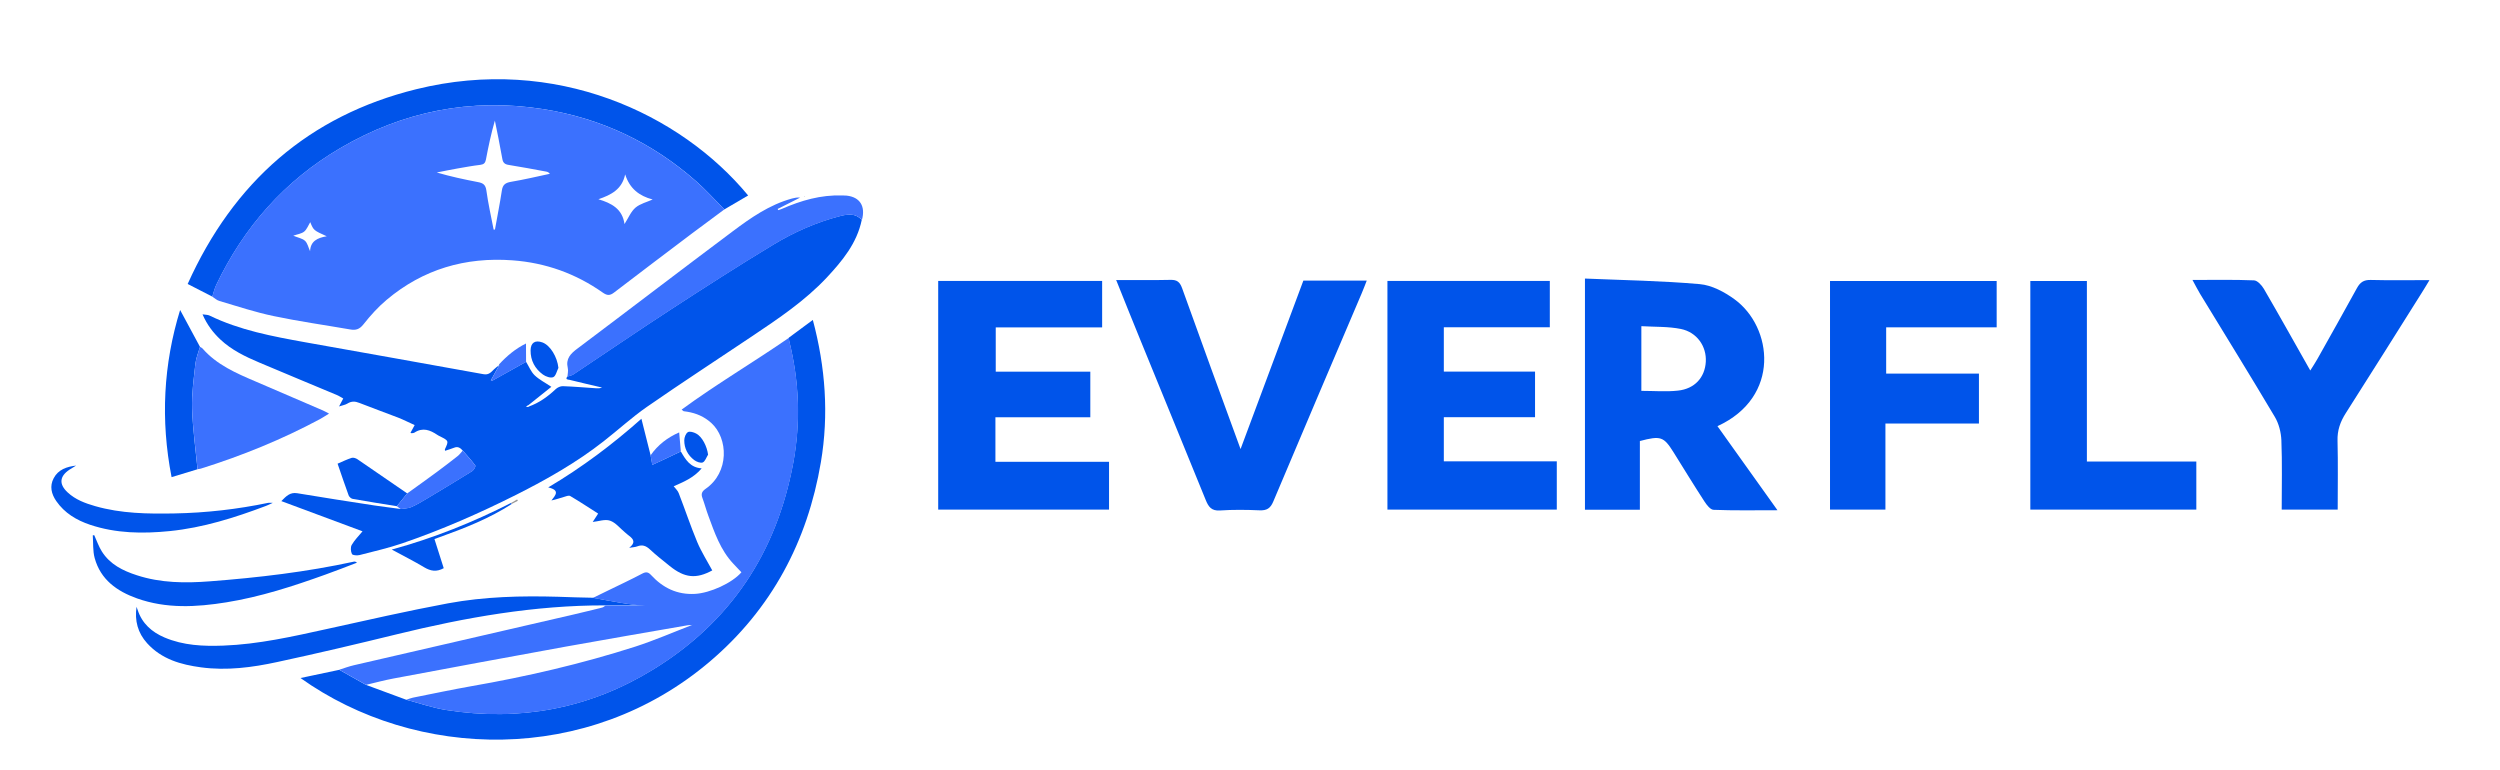
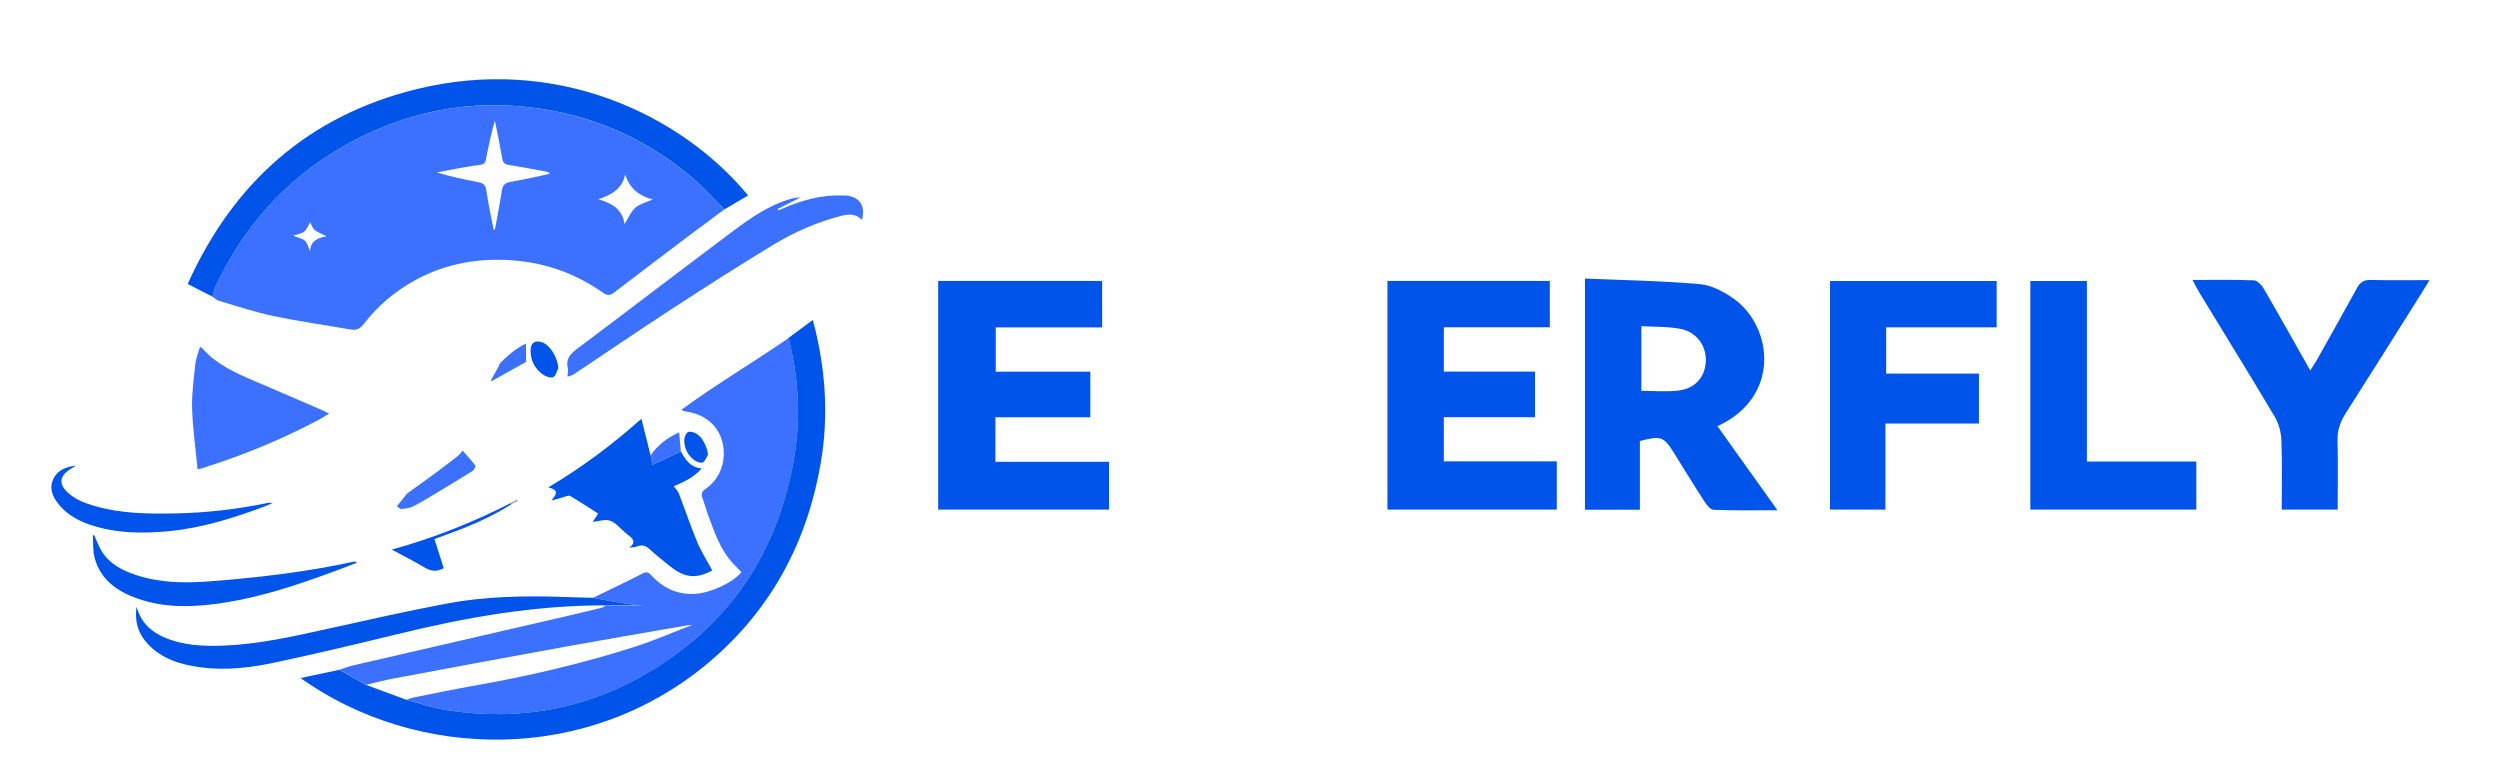
<svg xmlns="http://www.w3.org/2000/svg" version="1.1" id="Layer_1" x="0px" y="0px" viewBox="0 0 304.52 93.79" style="enable-background:new 0 0 304.52 93.79;" xml:space="preserve">
  <style type="text/css">
	.st0{fill:#FFFFFF;}
	.st1{fill:#2C2C2C;}
	.st2{fill:#0054EA;}
	.st3{fill:#3B71FE;}
	.st4{fill:#989898;}
	.st5{fill:#FCFCFC;}
</style>
  <rect class="st0" width="304.52" height="93.79" />
  <g>
    <g>
      <g>
        <path class="st2" d="M199.75,53.72c0,2.73,0,5.52,0,8.37c-2.31,0-4.44,0-6.69,0c0-9.29,0-18.54,0-28.16     c4.68,0.2,9.35,0.27,13.99,0.68c1.46,0.13,3,0.95,4.22,1.84c4.65,3.37,5.69,11.91-2.07,15.46c2.37,3.33,4.73,6.63,7.31,10.24     c-2.84,0-5.31,0.05-7.78-0.05c-0.39-0.01-0.84-0.59-1.11-1.01c-1.29-1.98-2.52-4-3.77-6C202.65,53.18,202.3,53.05,199.75,53.72z      M199.93,39.73c0,2.83,0,5.31,0,7.88c1.55,0,3.02,0.13,4.46-0.03c2.05-0.22,3.28-1.61,3.39-3.51c0.11-1.87-1.07-3.6-3.04-4     C203.2,39.76,201.58,39.83,199.93,39.73z" />
        <path class="st2" d="M121.25,50.83c0,1.91,0,3.58,0,5.42c4.64,0,9.2,0,13.84,0c0,2.01,0,3.86,0,5.82c-6.97,0-13.85,0-20.81,0     c0-9.29,0-18.55,0-27.85c6.69,0,13.31,0,19.97,0c0,1.91,0,3.72,0,5.66c-4.33,0-8.59,0-12.96,0c0,1.83,0,3.54,0,5.39     c3.84,0,7.65,0,11.52,0c0,1.91,0,3.66,0,5.56C128.93,50.83,125.16,50.83,121.25,50.83z" />
        <path class="st2" d="M189.63,56.19c0,2.08,0,3.93,0,5.88c-6.89,0-13.69,0-20.63,0c0-9.26,0-18.52,0-27.85c6.56,0,13.18,0,19.78,0     c0,1.93,0,3.74,0,5.64c-4.34,0-8.56,0-12.91,0c0,1.83,0,3.57,0,5.4c3.72,0,7.36,0,11.11,0c0,1.87,0,3.66,0,5.56     c-3.7,0-7.34,0-11.11,0c0,1.81,0,3.52,0,5.37C180.41,56.19,184.94,56.19,189.63,56.19z" />
-         <path class="st2" d="M135.96,34.11c2.34,0,4.48,0.03,6.62-0.02c0.81-0.02,1.14,0.27,1.42,1.04c2.31,6.46,4.67,12.89,7.11,19.57     c2.59-6.95,5.11-13.72,7.65-20.52c2.57,0,5.06,0,7.72,0c-0.22,0.55-0.4,1.06-0.62,1.56c-3.59,8.44-7.2,16.88-10.76,25.34     c-0.35,0.84-0.79,1.12-1.69,1.08c-1.6-0.07-3.22-0.09-4.81,0.02c-1.04,0.07-1.4-0.46-1.73-1.27c-2.65-6.52-5.33-13.04-7.99-19.56     C137.92,39.02,136.99,36.67,135.96,34.11z" />
        <path class="st2" d="M229.66,62.07c-2.4,0-4.52,0-6.75,0c0-9.3,0-18.51,0-27.84c6.72,0,13.46,0,20.3,0c0,1.9,0,3.71,0,5.64     c-4.47,0-8.91,0-13.46,0c0,1.91,0,3.71,0,5.64c3.76,0,7.48,0,11.3,0c0,2.06,0,3.99,0,6.08c-3.76,0-7.48,0-11.39,0     C229.66,55.15,229.66,58.56,229.66,62.07z" />
        <g>
          <path class="st2" d="M277.93,62.07c0-2.92,0.07-5.68-0.04-8.44c-0.04-0.97-0.31-2.04-0.81-2.87c-2.98-5.02-6.06-9.99-9.1-14.98      c-0.29-0.48-0.54-0.99-0.92-1.68c2.63,0,5.07-0.05,7.5,0.05c0.42,0.02,0.94,0.6,1.2,1.04c1.88,3.23,3.7,6.5,5.65,9.94      c0.34-0.54,0.62-0.96,0.86-1.39c1.61-2.88,3.24-5.75,4.82-8.64c0.39-0.71,0.83-1.02,1.67-1c2.3,0.06,4.6,0.02,7.17,0.02      c-0.39,0.64-0.64,1.08-0.92,1.51c-3.09,4.9-6.16,9.82-9.28,14.7c-0.67,1.05-1.04,2.1-1,3.37c0.07,2.75,0.02,5.51,0.02,8.37      C282.46,62.07,280.3,62.07,277.93,62.07z" />
        </g>
        <path class="st2" d="M267.53,56.22c0,2.04,0,3.89,0,5.85c-6.75,0-13.41,0-20.22,0c0-9.25,0-18.49,0-27.84c2.27,0,4.51,0,6.89,0     c0,7.31,0,14.55,0,21.99C258.7,56.22,263.08,56.22,267.53,56.22z" />
      </g>
    </g>
    <g>
      <g>
        <g>
          <g>
-             <path class="st2" d="M56.37,54.89c-0.28-0.31-0.57-0.55-1.04-0.36c-0.36,0.15-0.74,0.25-1.12,0.38       c-0.01-0.1-0.03-0.15-0.02-0.18c0.48-1.03,0.48-1.03-0.55-1.56c-0.13-0.06-0.26-0.12-0.37-0.2c-0.88-0.59-1.77-0.94-2.78-0.28       c-0.09,0.06-0.22,0.06-0.34,0.08c-0.04,0.01-0.08-0.03-0.15-0.05c0.15-0.28,0.31-0.56,0.51-0.94       c-0.71-0.32-1.35-0.65-2.01-0.91c-1.57-0.61-3.16-1.17-4.72-1.79c-0.52-0.21-0.96-0.23-1.45,0.07       c-0.26,0.17-0.6,0.21-1.03,0.36c0.2-0.39,0.34-0.64,0.51-0.97c-0.28-0.15-0.52-0.32-0.79-0.43c-3.15-1.32-6.3-2.62-9.44-3.95       c-1.7-0.72-3.37-1.52-4.74-2.81c-0.89-0.84-1.62-1.79-2.17-3.06c0.36,0.06,0.64,0.04,0.86,0.15c3.68,1.79,7.66,2.53,11.64,3.25       c7.24,1.3,14.48,2.57,21.72,3.89c0.66,0.12,0.93-0.25,1.29-0.6c0.19-0.19,0.42-0.34,0.63-0.5c-0.34,0.62-0.68,1.24-1.02,1.85       c0.04,0.02,0.08,0.05,0.12,0.07c1.39-0.78,2.78-1.55,4.17-2.33c0.34,0.55,0.59,1.2,1.04,1.64c0.56,0.54,1.29,0.9,2.04,1.41       c-0.87,0.69-1.85,1.48-2.84,2.27c-0.06,0.03-0.13,0.06-0.19,0.09c0.01,0.02,0.02,0.05,0.03,0.07c0.09-0.01,0.18-0.02,0.26-0.03       c1.25-0.45,2.3-1.2,3.26-2.11c0.22-0.21,0.59-0.38,0.88-0.37c1.37,0.05,2.74,0.17,4.11,0.26c0.22,0.01,0.44,0,0.67-0.09       c-1.32-0.31-2.64-0.61-3.96-0.94c-0.15-0.04-0.57,0-0.28-0.4c0.26-0.09,0.54-0.13,0.76-0.28c3.97-2.64,7.91-5.34,11.91-7.94       c4.12-2.68,8.25-5.34,12.45-7.87c2.52-1.52,5.23-2.72,8.1-3.46c0.96-0.25,1.89-0.37,2.65,0.47c-0.59,2.85-2.37,4.99-4.27,7.03       c-2.65,2.82-5.84,4.96-9.03,7.1c-4.29,2.88-8.63,5.7-12.88,8.65c-1.84,1.28-3.5,2.81-5.27,4.19       c-3.29,2.58-6.91,4.63-10.64,6.51c-4.5,2.26-9.11,4.28-13.87,5.91c-1.7,0.58-3.46,0.98-5.2,1.43c-0.3,0.08-0.86,0.04-0.94-0.13       c-0.15-0.31-0.19-0.83-0.02-1.11c0.34-0.59,0.85-1.09,1.31-1.65c-3.22-1.2-6.49-2.42-9.89-3.68c0.61-0.62,1.07-1.1,1.93-0.96       c3.13,0.52,6.27,1.01,9.4,1.49c1.06,0.16,2.13,0.28,3.2,0.43c0.42-0.07,0.88-0.06,1.26-0.22c0.66-0.28,1.29-0.66,1.91-1.03       c1.86-1.11,3.71-2.23,5.55-3.37c0.2-0.13,0.44-0.58,0.38-0.67C57.44,56.08,56.89,55.49,56.37,54.89z" />
-           </g>
+             </g>
          <g>
            <path class="st2" d="M49.47,85.23c1.62,0.42,3.22,0.99,4.87,1.25c8.98,1.42,17.42-0.16,25.19-4.92       c9.47-5.79,15.05-14.28,17.08-25.13c0.93-4.98,0.74-9.96-0.48-14.88c-0.03-0.13-0.03-0.28-0.04-0.42       c0.94-0.69,1.87-1.39,2.92-2.16c1.54,5.78,1.96,11.53,0.98,17.33c-1.63,9.67-6.03,17.9-13.5,24.26       c-14.9,12.68-35.82,12.05-49.89,2.03c1.67-0.35,3.2-0.68,4.73-1c1.08,0.61,2.16,1.22,3.24,1.83       C46.19,84.02,47.83,84.62,49.47,85.23z" />
          </g>
          <g>
            <path class="st2" d="M88.23,25.51c-1.13-1.14-2.21-2.35-3.41-3.41c-5.38-4.75-11.65-7.72-18.73-8.82       c-8.76-1.36-16.99,0.28-24.65,4.77c-6.77,3.97-11.72,9.6-15.09,16.64c-0.22,0.46-0.33,0.96-0.49,1.44       c-0.96-0.49-1.92-0.99-3-1.54c5.59-12.43,14.78-20.49,27.83-23.72c16.96-4.2,32.23,3.01,40.44,12.94       C90.17,24.38,89.2,24.95,88.23,25.51z" />
          </g>
          <g>
            <path class="st2" d="M82.93,54.99c0.57,0.98,1.14,1.97,2.54,2.06c-0.98,1.17-2.27,1.68-3.41,2.18       c0.21,0.27,0.49,0.52,0.61,0.83c0.77,1.98,1.44,4.01,2.26,5.97c0.5,1.19,1.21,2.3,1.83,3.45c-1.95,1.06-3.36,0.94-5.2-0.55       c-0.82-0.66-1.65-1.31-2.42-2.03c-0.47-0.43-0.92-0.58-1.51-0.35c-0.25,0.1-0.53,0.1-0.99,0.18c0.81-0.63,0.54-1.05,0.01-1.45       c-0.19-0.14-0.36-0.3-0.54-0.45c-0.6-0.49-1.12-1.18-1.81-1.41c-0.61-0.21-1.4,0.09-2.1,0.16c0.17-0.26,0.36-0.56,0.66-1.02       c-1.16-0.74-2.26-1.47-3.4-2.14c-0.18-0.11-0.54,0.04-0.8,0.12c-0.46,0.13-0.92,0.3-1.49,0.42c0.48-0.63,1.1-1.24-0.39-1.59       c4.17-2.47,7.84-5.25,11.35-8.36c0.38,1.52,0.75,2.98,1.12,4.45c0.07,0.36,0.13,0.71,0.21,1.16c0.44-0.2,0.8-0.36,1.15-0.53       C81.38,55.73,82.16,55.36,82.93,54.99z" />
          </g>
          <g>
            <path class="st2" d="M72.2,72.81c1.14,0.21,2.28,0.42,3.42,0.61c0.99,0.17,1.98,0.3,2.96,0.32c-1.61,0-3.23,0-4.84,0       c-8.62-0.02-17.03,1.47-25.36,3.51c-4.86,1.19-9.72,2.34-14.61,3.39c-3.04,0.66-6.14,1.07-9.27,0.65       c-2.47-0.33-4.81-0.99-6.58-2.94c-1.14-1.26-1.53-2.74-1.29-4.44c0.05,0.13,0.09,0.26,0.14,0.39c0.54,1.65,1.72,2.69,3.27,3.35       c2.3,0.98,4.73,1.08,7.16,0.99c4.29-0.16,8.46-1.11,12.64-2.03c4.9-1.08,9.8-2.2,14.73-3.12c4.43-0.82,8.92-0.93,13.42-0.8       C69.4,72.75,70.8,72.78,72.2,72.81z" />
          </g>
          <g>
            <path class="st2" d="M11.48,65.19c0.31,0.67,0.54,1.38,0.93,1.99c0.99,1.57,2.56,2.34,4.26,2.89c2.9,0.95,5.9,0.97,8.89,0.74       c5.9-0.45,11.77-1.14,17.56-2.4c0.1-0.02,0.21,0,0.36,0.13c-1.28,0.49-2.55,0.99-3.84,1.45c-3.94,1.42-7.92,2.71-12.07,3.38       c-3.66,0.59-7.31,0.79-10.88-0.48c-2.44-0.87-4.44-2.28-5.16-4.92c-0.24-0.88-0.16-1.84-0.23-2.76       C11.36,65.2,11.42,65.2,11.48,65.19z" />
          </g>
          <g>
-             <path class="st2" d="M24.36,42.25c-0.19,0.68-0.48,1.35-0.56,2.05c-0.2,1.83-0.46,3.67-0.4,5.5c0.08,2.46,0.42,4.91,0.66,7.36       c-1,0.3-2,0.61-3.16,0.96c-1.36-6.98-0.99-13.76,1.04-20.36C22.73,39.22,23.54,40.73,24.36,42.25z" />
-           </g>
+             </g>
          <g>
            <path class="st2" d="M9.27,56.71c-0.27,0.17-0.54,0.33-0.81,0.5c-1.21,0.81-1.3,1.76-0.23,2.76c0.95,0.89,2.14,1.33,3.36,1.68       c3.17,0.91,6.42,0.95,9.67,0.89c3.84-0.07,7.65-0.51,11.41-1.29c0.11-0.02,0.23,0,0.56,0c-0.4,0.18-0.62,0.3-0.85,0.38       c-3.79,1.43-7.64,2.65-11.7,3.06c-3.29,0.33-6.54,0.29-9.71-0.77c-1.66-0.56-3.11-1.43-4.12-2.89       c-0.59-0.86-0.83-1.81-0.31-2.78C7.1,57.18,8.14,56.85,9.27,56.71z" />
          </g>
          <g>
-             <path class="st2" d="M48.34,61.66c-1.79-0.29-3.59-0.57-5.37-0.89c-0.19-0.03-0.43-0.24-0.5-0.42       c-0.47-1.27-0.89-2.55-1.35-3.87c0.61-0.26,1.15-0.53,1.72-0.71c0.2-0.06,0.51,0.04,0.7,0.17c2.03,1.38,4.04,2.77,6.06,4.16       C49.18,60.63,48.76,61.15,48.34,61.66z" />
-           </g>
+             </g>
          <g>
            <path class="st2" d="M62.35,61.38c-2.73,1.77-5.73,2.95-8.77,4.04c-0.2,0.07-0.39,0.14-0.66,0.24c0.38,1.2,0.76,2.39,1.13,3.55       c-0.89,0.49-1.61,0.35-2.38-0.11c-1.23-0.74-2.52-1.38-3.95-2.16c5.16-1.41,9.93-3.34,14.53-5.68       C62.29,61.3,62.32,61.34,62.35,61.38z" />
          </g>
          <g>
            <path class="st2" d="M68.02,44.81c-0.2,0.4-0.32,1-0.63,1.13c-0.32,0.14-0.92-0.07-1.26-0.32c-0.97-0.71-1.51-1.7-1.5-2.94       c0.01-0.94,0.55-1.29,1.44-0.97C67.03,42.06,67.88,43.48,68.02,44.81z" />
          </g>
          <g>
            <path class="st2" d="M86.25,55.38c-0.21,0.33-0.36,0.82-0.65,0.95c-0.26,0.11-0.76-0.08-1.04-0.29       c-0.78-0.59-1.22-1.43-1.21-2.41c0-0.35,0.18-0.83,0.44-0.99c0.22-0.14,0.71,0.01,1.01,0.17       C85.54,53.2,86.12,54.38,86.25,55.38z" />
          </g>
        </g>
      </g>
      <g>
        <g>
          <path class="st3" d="M88.23,25.51c-1.29,0.96-2.59,1.91-3.88,2.88c-3.19,2.41-6.39,4.82-9.56,7.25      c-0.5,0.38-0.83,0.37-1.34,0.02c-3.3-2.33-6.97-3.65-11.02-3.95c-5.75-0.42-10.89,1.08-15.32,4.8c-1.05,0.88-1.99,1.92-2.84,3      c-0.48,0.61-0.94,0.74-1.61,0.62c-3.11-0.54-6.24-0.98-9.33-1.63c-2.24-0.47-4.42-1.19-6.61-1.84      c-0.32-0.09-0.58-0.35-0.87-0.53c0.16-0.48,0.27-0.99,0.49-1.44c3.37-7.05,8.32-12.67,15.09-16.64      c7.65-4.49,15.89-6.13,24.65-4.77c7.08,1.1,13.35,4.07,18.73,8.82C86.03,23.16,87.1,24.37,88.23,25.51z M60.13,27.97      c0.05,0,0.1,0,0.16-0.01c0.28-1.58,0.6-3.16,0.84-4.75c0.1-0.7,0.42-0.94,1.1-1.06c1.59-0.27,3.17-0.64,4.75-0.98      c-0.16-0.19-0.31-0.25-0.46-0.27c-1.52-0.28-3.03-0.57-4.55-0.81c-0.47-0.07-0.7-0.26-0.78-0.73c-0.15-0.85-0.32-1.7-0.48-2.55      c-0.14-0.71-0.29-1.41-0.43-2.12c-0.46,1.59-0.79,3.17-1.09,4.75c-0.08,0.41-0.26,0.59-0.68,0.64      c-0.93,0.11-1.85,0.28-2.77,0.44c-0.85,0.15-1.69,0.32-2.54,0.49c1.68,0.49,3.35,0.85,5.02,1.17c0.59,0.11,0.92,0.3,1.02,0.99      C59.46,24.78,59.82,26.37,60.13,27.97z M72.89,24.27c1.6,0.48,2.92,1.17,3.18,3.02c0.48-0.75,0.78-1.52,1.34-2      c0.57-0.48,1.38-0.67,2.09-0.99c-1.63-0.43-2.8-1.32-3.35-3.06C75.77,23.07,74.44,23.74,72.89,24.27z M37.79,27.06      c-0.25,0.41-0.41,0.88-0.74,1.15c-0.32,0.26-0.82,0.32-1.33,0.5c0.58,0.24,1.12,0.33,1.44,0.63c0.31,0.3,0.41,0.83,0.61,1.26      c0.05-1.21,0.87-1.63,2.03-1.82C38.2,28.06,38.2,28.06,37.79,27.06z" />
          <path class="st3" d="M41.32,81.58c0.59-0.19,1.18-0.41,1.79-0.55c8.9-2.06,17.81-4.11,26.72-6.17c1.18-0.27,2.36-0.57,3.54-0.86      c0.14-0.04,0.26-0.16,0.39-0.24c1.61,0,3.23,0,4.84,0c-0.98-0.02-1.98-0.16-2.96-0.32c-1.14-0.19-2.28-0.41-3.42-0.61      c0.58-0.28,1.16-0.56,1.74-0.85c1.43-0.7,2.87-1.37,4.27-2.11c0.47-0.25,0.74-0.19,1.08,0.18c1.44,1.56,3.17,2.41,5.35,2.29      c1.82-0.1,4.51-1.31,5.65-2.63c-0.33-0.35-0.66-0.7-0.99-1.05c-1.57-1.67-2.28-3.78-3.05-5.87c-0.26-0.7-0.45-1.43-0.71-2.13      c-0.19-0.5-0.06-0.8,0.38-1.11c2.92-2.01,2.77-6.16,0.7-8.03c-0.85-0.77-1.83-1.19-2.94-1.37c-0.14-0.02-0.28-0.03-0.42-0.06      c-0.04-0.01-0.07-0.05-0.25-0.2c4.26-3.12,8.78-5.78,13.08-8.75c0.01,0.14,0.01,0.28,0.04,0.42c1.22,4.93,1.41,9.9,0.48,14.88      c-2.03,10.85-7.62,19.34-17.08,25.13c-7.77,4.76-16.21,6.34-25.19,4.92c-1.65-0.26-3.25-0.83-4.87-1.25      c0.26-0.09,0.52-0.2,0.8-0.26c2.36-0.47,4.71-0.97,7.08-1.39c6.78-1.18,13.47-2.73,20.02-4.83c2.35-0.76,4.62-1.75,6.93-2.64      c0.03-0.01,0.06-0.02,0.06-0.02c0,0-0.02,0.02-0.05,0.03c-0.19,0.01-0.38,0-0.56,0.03c-4.95,0.86-9.9,1.71-14.84,2.6      c-7.01,1.27-14.02,2.58-21.02,3.89c-1.12,0.21-2.22,0.51-3.32,0.77C43.48,82.8,42.4,82.19,41.32,81.58z" />
          <path class="st3" d="M104.99,26.8c-0.76-0.84-1.69-0.72-2.65-0.47c-2.88,0.75-5.58,1.94-8.1,3.46      c-4.2,2.54-8.33,5.19-12.45,7.87c-4,2.6-7.94,5.3-11.91,7.94c-0.22,0.15-0.51,0.19-0.76,0.28c0.02-0.35,0.12-0.72,0.04-1.05      c-0.27-1.15,0.35-1.76,1.2-2.39c6.3-4.73,12.55-9.52,18.86-14.24c2.22-1.66,4.51-3.27,7.26-4.02c0.31-0.08,0.62-0.15,0.98-0.11      c-0.91,0.46-1.82,0.92-2.73,1.38c0.02,0.05,0.04,0.1,0.06,0.15c0.15-0.05,0.31-0.09,0.46-0.16c2.34-1.02,4.74-1.72,7.33-1.63      c0.19,0.01,0.37,0,0.56,0.02C104.75,24.01,105.45,25.12,104.99,26.8z" />
          <path class="st3" d="M24.36,42.25c0.1,0.06,0.22,0.1,0.29,0.18c1.75,2.01,4.12,3.03,6.49,4.04c2.73,1.17,5.46,2.34,8.18,3.52      c0.21,0.09,0.41,0.21,0.76,0.39c-0.44,0.27-0.77,0.49-1.12,0.68c-4.63,2.48-9.48,4.45-14.49,6.02      c-0.13,0.04-0.28,0.05-0.41,0.07c-0.23-2.45-0.58-4.9-0.66-7.36c-0.06-1.83,0.21-3.67,0.4-5.5      C23.88,43.6,24.17,42.93,24.36,42.25z" />
          <path class="st3" d="M48.34,61.66c0.42-0.52,0.83-1.04,1.25-1.55c1.21-0.87,2.42-1.73,3.61-2.61c0.86-0.63,1.71-1.29,2.55-1.95      c0.23-0.18,0.41-0.44,0.61-0.66c0.53,0.6,1.07,1.19,1.55,1.83c0.06,0.09-0.18,0.54-0.38,0.67c-1.84,1.15-3.69,2.26-5.55,3.37      c-0.62,0.37-1.24,0.74-1.91,1.03c-0.38,0.16-0.84,0.15-1.26,0.22C48.66,61.89,48.5,61.78,48.34,61.66z" />
          <path class="st3" d="M82.93,54.99c-0.78,0.37-1.55,0.74-2.33,1.11c-0.35,0.17-0.71,0.33-1.15,0.53      c-0.08-0.45-0.15-0.8-0.21-1.16c0.89-1.28,2.07-2.18,3.49-2.8C82.8,53.5,82.86,54.24,82.93,54.99z" />
          <path class="st3" d="M64.08,44.08c-1.39,0.78-2.78,1.55-4.17,2.33c-0.04-0.02-0.08-0.05-0.12-0.07      c0.34-0.62,0.68-1.24,1.02-1.85c0,0,0,0.02,0,0.02c0-0.05,0.01-0.1,0.01-0.16c0.93-1,1.96-1.87,3.25-2.51      C64.08,42.65,64.08,43.36,64.08,44.08z" />
        </g>
      </g>
      <path class="st4" d="M62.26,61.26c0.24-0.14,0.49-0.28,0.73-0.42c0.03,0.05,0.06,0.1,0.09,0.16c-0.24,0.13-0.49,0.25-0.73,0.38    C62.32,61.34,62.29,61.3,62.26,61.26z" />
      <path class="st4" d="M98,23.89c0.02,0.01,0.03,0.02,0.05,0.03c-0.01,0.01-0.03,0.04-0.03,0.04c-0.03-0.01-0.05-0.03-0.07-0.05    C97.96,23.9,97.98,23.9,98,23.89z" />
-       <path class="st1" d="M60.83,44.35c0,0.05-0.01,0.1-0.01,0.16c-0.01-0.04-0.02-0.07-0.03-0.11C60.79,44.38,60.82,44.36,60.83,44.35    z" />
      <path class="st5" d="M64.42,49.53c-0.09,0.01-0.18,0.02-0.26,0.03c-0.01-0.02-0.02-0.05-0.03-0.07c0.06-0.03,0.13-0.06,0.19-0.09    C64.36,49.43,64.39,49.48,64.42,49.53z" />
      <path class="st5" d="M84.3,76.11c0.02-0.02,0.05-0.03,0.05-0.03c0,0-0.03,0.01-0.06,0.02C84.29,76.1,84.3,76.11,84.3,76.11z" />
    </g>
  </g>
</svg>